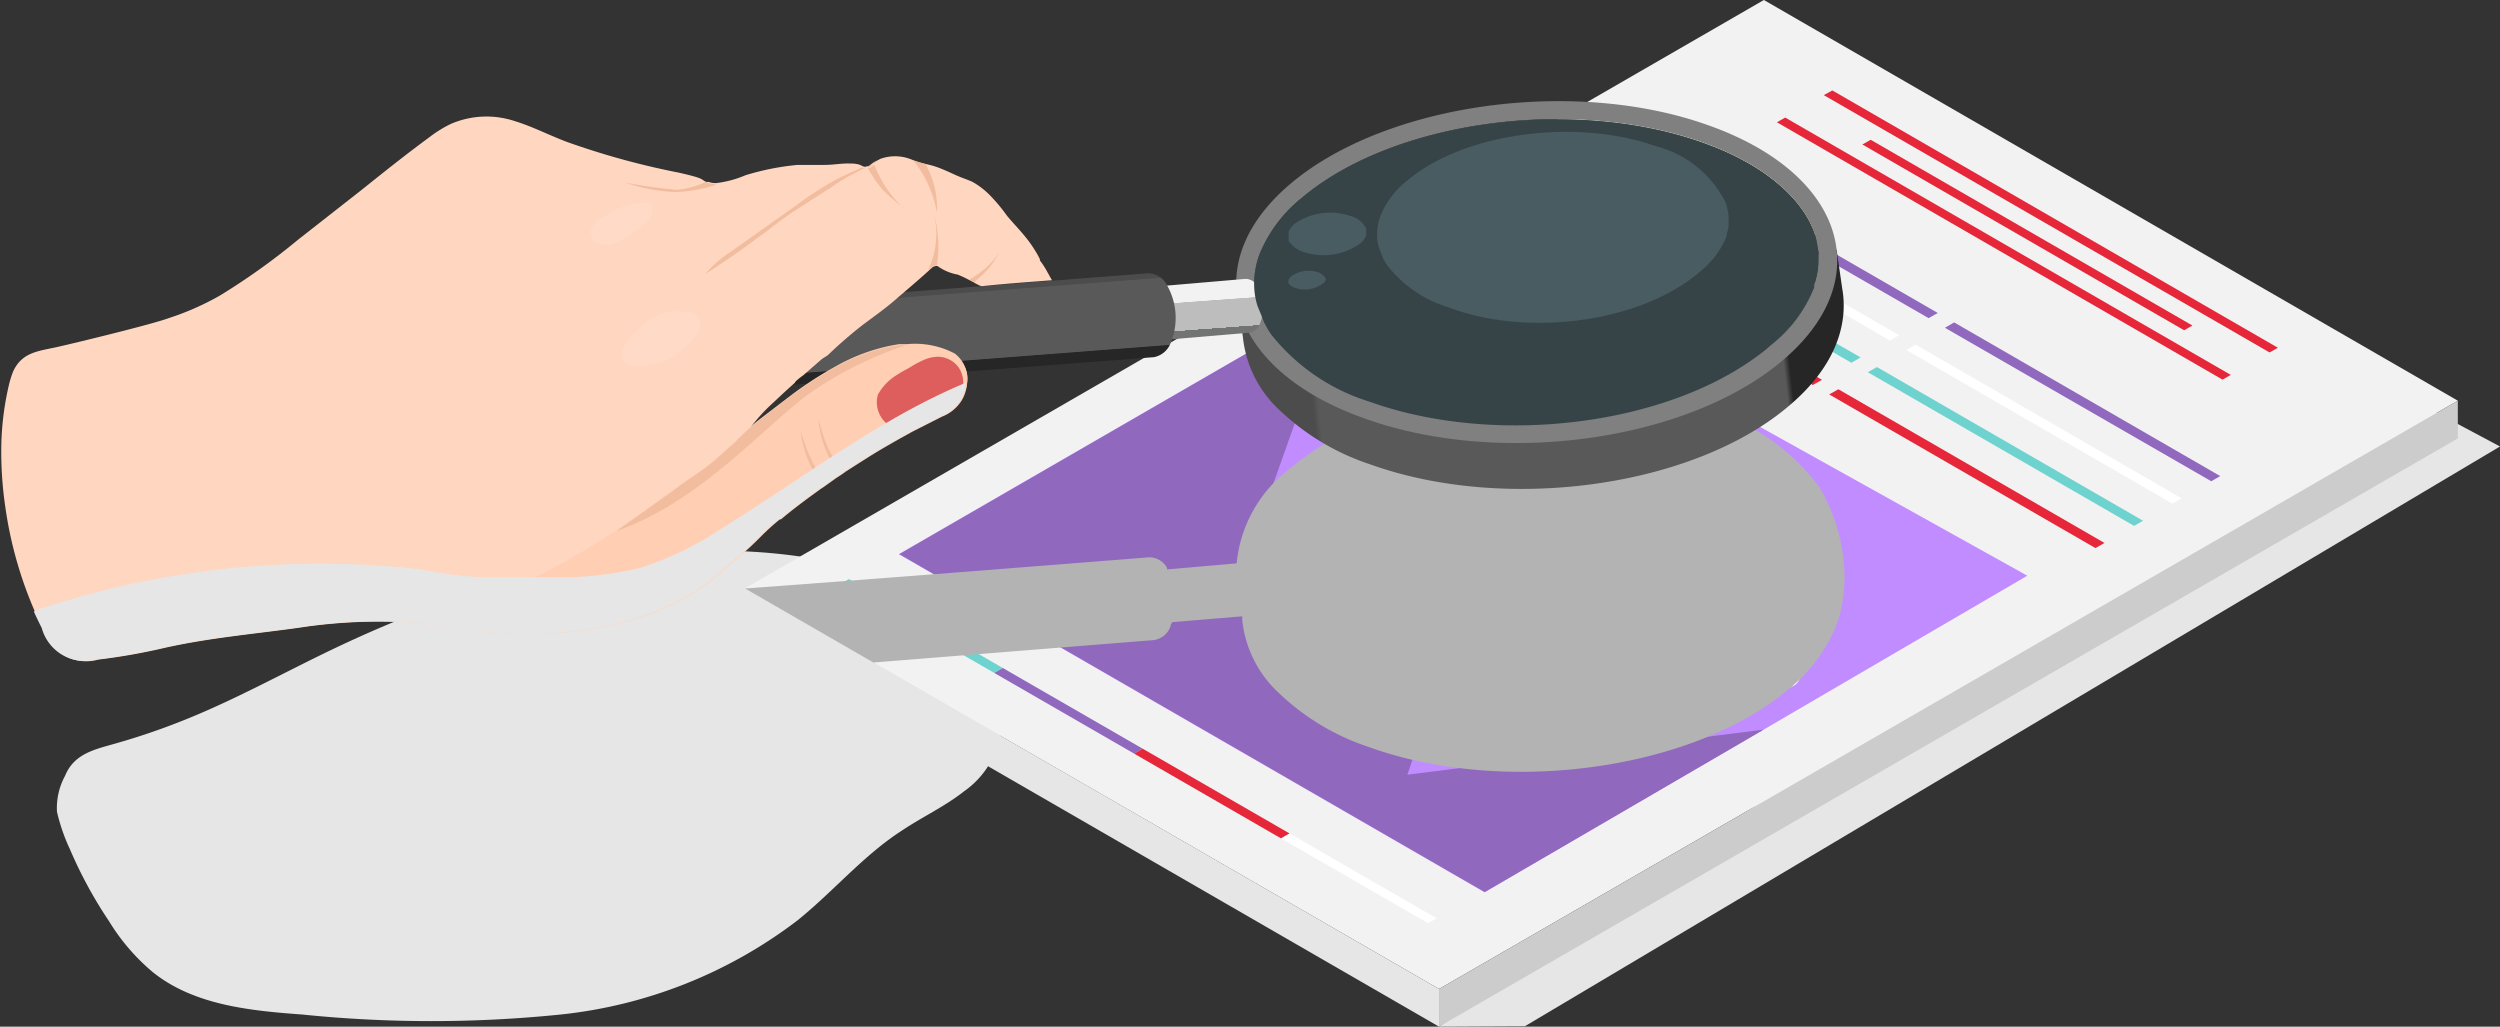
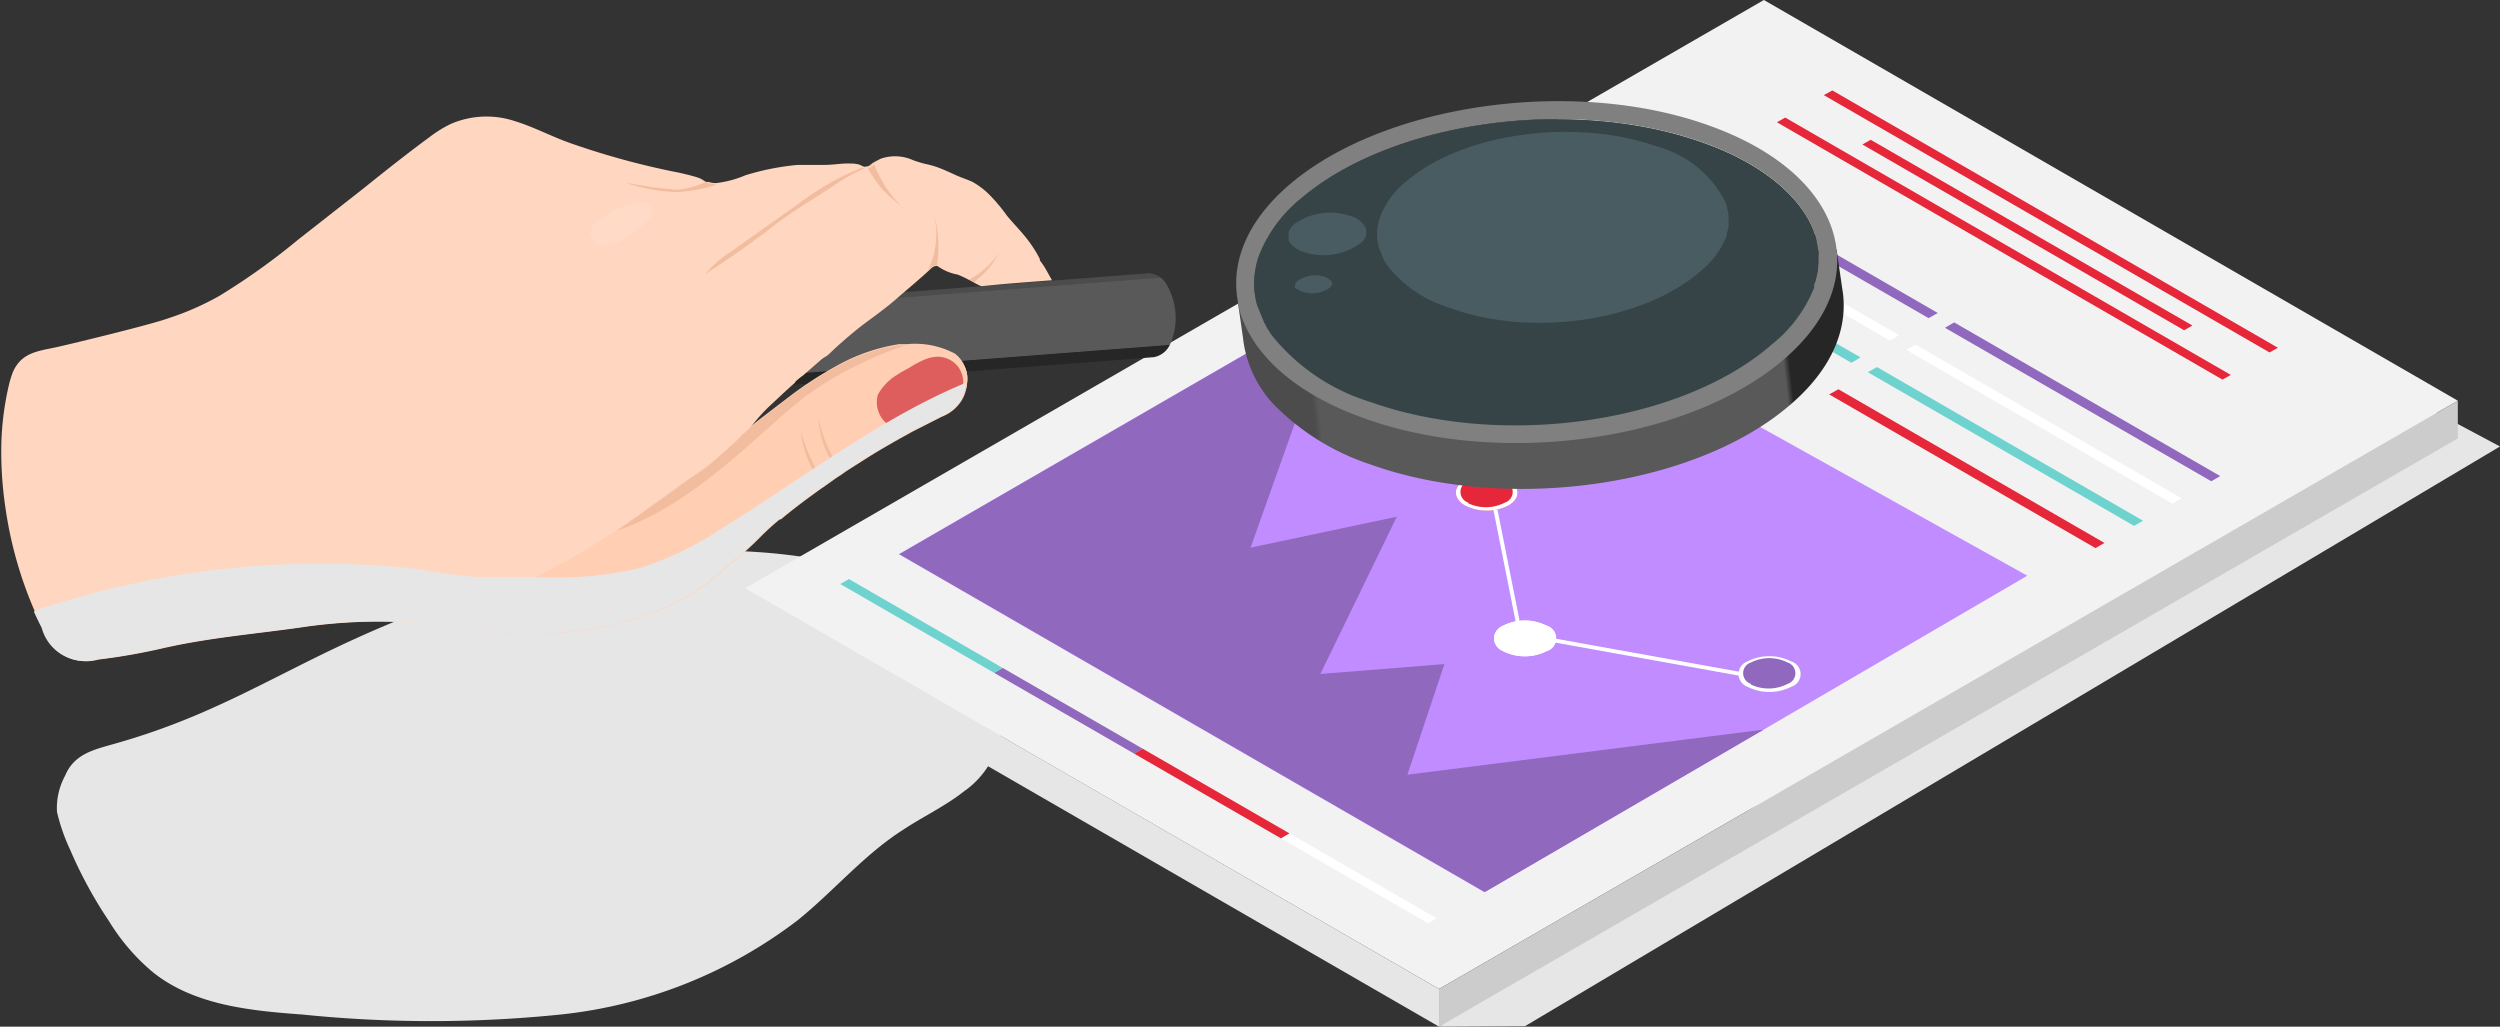
<svg xmlns="http://www.w3.org/2000/svg" xmlns:xlink="http://www.w3.org/1999/xlink" viewBox="0 0 111.43 45.76">
  <rect x="0" y="0" width="111.43" height="45.76" fill="#333333" stroke="none" />
  <defs>
    <style>.cls-1{isolation:isolate;}.cls-2,.cls-5{fill:#e6e6e6;}.cls-11,.cls-2{mix-blend-mode:multiply;}.cls-3{fill:#f2f2f2;}.cls-4{fill:#c18cff;}.cls-6{fill:#ccc;}.cls-7{fill:#e62739;}.cls-8{fill:#fff;}.cls-9{fill:#9068be;}.cls-10{fill:#6ed3cf;}.cls-11{fill:#b3b3b3;}.cls-12{fill:url(#Безымянный_градиент_6);}.cls-13{fill:gray;}.cls-14{fill:#83a263;}.cls-15{fill:url(#Безымянный_градиент_45);}.cls-16{fill:url(#Безымянный_градиент_5);}.cls-17{fill:#9d9d9d;}.cls-18{fill:url(#Безымянный_градиент_6-2);}.cls-19{fill:#262626;}.cls-20{fill:#364447;}.cls-20,.cls-21{mix-blend-mode:screen;}.cls-21{fill:#495c61;}.cls-22{fill:#ffd6bf;}.cls-23{fill:#f2bc9e;}.cls-24{fill:#ffdbc7;}.cls-25{fill:#ffceb3;}.cls-26{fill:#de5d5d;}</style>
    <linearGradient id="Безымянный_градиент_6" x1="1115.79" y1="188.32" x2="1127.36" y2="211.97" gradientTransform="translate(967.08 -602.77) rotate(109.74)" gradientUnits="userSpaceOnUse">
      <stop offset="0.1" stop-color="#262626" />
      <stop offset="0.11" stop-color="#595959" />
      <stop offset="0.9" stop-color="#595959" />
      <stop offset="0.91" stop-color="#4c4c4c" />
    </linearGradient>
    <linearGradient id="Безымянный_градиент_45" x1="1110.4" y1="193.51" x2="1122.11" y2="214.1" xlink:href="#Безымянный_градиент_6" />
    <linearGradient id="Безымянный_градиент_5" x1="-647.75" y1="-363.09" x2="-646.54" y2="-360.98" gradientTransform="matrix(0.83, -0.56, -0.56, -0.83, 716.96, -280.11)" gradientUnits="userSpaceOnUse">
      <stop offset="0.11" stop-color="#727373" />
      <stop offset="0.11" stop-color="#bdbdbd" />
      <stop offset="0.62" stop-color="#bdbdbd" />
      <stop offset="0.63" stop-color="#f2f2f2" />
    </linearGradient>
    <linearGradient id="Безымянный_градиент_6-2" x1="-658.77" y1="-357.65" x2="-656.91" y2="-354.38" gradientTransform="matrix(0.83, -0.56, -0.56, -0.83, 716.96, -280.11)" xlink:href="#Безымянный_градиент_6" />
  </defs>
  <title>17</title>
  <g class="cls-1">
    <g id="Layer">
      <path class="cls-2" d="M374.06,398.25a10.49,10.49,0,0,0-2.59-2.95,8.45,8.45,0,0,0-2.79-1.11c-7.78-1.89-16,.25-23.25,3.73-2.08,1-4.11,2.12-6.25,3a30.66,30.66,0,0,1-3.38,1.17c-.91.26-1.81.45-2.21,1.43a3,3,0,0,0-.36,1.61,8.48,8.48,0,0,0,.58,1.67,19.42,19.42,0,0,0,1.74,3.2,9.23,9.23,0,0,0,1.95,2.27c1.83,1.47,4.33,1.72,6.67,1.89a56.66,56.66,0,0,0,11.5,0,21,21,0,0,0,10.57-4.2c1.6-1.29,2.94-2.9,4.65-4,.91-.61,1.91-1.07,2.77-1.75a3.93,3.93,0,0,0,1.65-2.72A5.39,5.39,0,0,0,374.06,398.25Z" transform="translate(-330.69 -368.94)" />
      <polygon class="cls-2" points="64.14 45.76 67.97 45.74 111.43 19.9 105.64 16.82 64.14 45.76" />
      <polygon class="cls-3" points="109.55 17.86 64.14 44.08 38.93 29.53 33.21 26.23 33.21 26.22 78.62 0 109.55 17.86" />
      <polygon class="cls-4" points="90.36 25.66 78.61 32.52 66.18 39.76 66.17 39.77 40.06 24.7 59.64 13.39 64.03 11 90.36 25.66" />
      <polygon class="cls-5" points="64.14 45.76 64.14 44.08 33.21 26.22 33.21 27.9 64.14 45.76" />
      <polygon class="cls-6" points="109.55 17.86 109.55 19.54 64.14 45.76 64.14 44.08 109.55 17.86" />
      <polygon class="cls-7" points="101.16 15.71 81.29 4.24 81.67 4.03 101.53 15.5 101.16 15.71" />
      <polygon class="cls-7" points="99.06 16.92 79.2 5.45 79.57 5.24 99.43 16.71 99.06 16.92" />
      <polygon class="cls-7" points="97.35 14.72 83.01 6.44 83.38 6.23 97.72 14.51 97.35 14.72" />
      <path class="cls-7" d="M403.25,378.2h0l-3.83-2.2h0a7.71,7.71,0,0,1,3.8-.91Z" transform="translate(-330.69 -368.94)" />
      <path class="cls-8" d="M409,378.22h-5.39l3.8-2.2A2.69,2.69,0,0,1,409,378.22Z" transform="translate(-330.69 -368.94)" />
      <path class="cls-8" d="M403.14,378.36l-3.8,2.19a2.73,2.73,0,0,1-1.59-2.2Z" transform="translate(-330.69 -368.94)" />
      <path class="cls-9" d="M403.29,381.52h0a7.82,7.82,0,0,1-3.82-.92l3.8-2.19h0Z" transform="translate(-330.69 -368.94)" />
      <path class="cls-7" d="M407.23,380.59a7.79,7.79,0,0,1-3.8.9l0-3.11Z" transform="translate(-330.69 -368.94)" />
      <path class="cls-10" d="M407.37,380.51h0l-3.82-2.21h5.39v0a.06.06,0,0,0,0,0v.11s0,.07,0,.11l0,.15a2.47,2.47,0,0,1-.1.29h0a1.59,1.59,0,0,1-.15.29h0a2.75,2.75,0,0,1-.19.28l0,0-.08.09h0l-.11.12a.63.63,0,0,1-.12.11l-.13.12-.14.11-.22.16Z" transform="translate(-330.69 -368.94)" />
      <path class="cls-5" d="M408.72,378.26v0Z" transform="translate(-330.69 -368.94)" />
      <path class="cls-10" d="M403.13,378.25h-5.39a2.67,2.67,0,0,1,1.57-2.2Z" transform="translate(-330.69 -368.94)" />
      <path class="cls-9" d="M407.22,376l-3.8,2.19,0-3.11A7.82,7.82,0,0,1,407.22,376Z" transform="translate(-330.69 -368.94)" />
      <polygon class="cls-9" points="85.96 14.18 79.84 10.65 80.24 10.41 86.37 13.95 85.96 14.18" />
      <polygon class="cls-9" points="98.56 21.45 86.69 14.61 87.1 14.37 98.96 21.22 98.56 21.45" />
      <polygon class="cls-8" points="84.24 15.18 78.12 11.64 78.52 11.41 84.65 14.94 84.24 15.18" />
      <polygon class="cls-8" points="96.83 22.45 84.97 15.6 85.38 15.36 97.24 22.21 96.83 22.45" />
      <polygon class="cls-10" points="82.52 16.17 76.4 12.63 76.8 12.4 82.93 15.93 82.52 16.17" />
      <polygon class="cls-10" points="95.12 23.44 83.25 16.59 83.66 16.36 95.52 23.21 95.12 23.44" />
-       <polygon class="cls-7" points="80.8 17.16 74.68 13.63 75.08 13.39 81.21 16.93 80.8 17.16" />
      <polygon class="cls-7" points="93.4 24.43 81.53 17.58 81.94 17.35 93.8 24.2 93.4 24.43" />
      <polygon class="cls-9" points="50.93 33.37 50.55 33.59 44.31 29.99 44.69 29.77 50.93 33.37" />
      <polygon class="cls-7" points="57.48 37.15 57.1 37.37 50.55 33.59 50.93 33.37 57.48 37.15" />
      <polygon class="cls-8" points="64.03 40.93 63.65 41.15 57.1 37.37 57.48 37.15 64.03 40.93" />
      <polygon class="cls-10" points="44.69 29.77 44.31 29.99 37.45 26.03 37.84 25.81 44.69 29.77" />
      <polygon class="cls-9" points="78.61 32.52 66.18 39.76 40.09 24.7 59.66 13.39 55.74 24.41 62.26 23.03 58.85 30.04 64.38 29.6 62.73 34.53 78.61 32.52" />
      <path class="cls-8" d="M410.52,398.42a2.14,2.14,0,0,0-1.94,0,.6.6,0,0,0,0,1.13,2.16,2.16,0,0,0,1.95,0A.59.59,0,0,0,410.52,398.42Zm-1.79,1a.5.5,0,0,1,0-.95,1.82,1.82,0,0,1,1.64,0,.5.5,0,0,1,0,.95A1.84,1.84,0,0,1,408.73,399.45Z" transform="translate(-330.69 -368.94)" />
      <path class="cls-9" d="M410.52,398.42a2.14,2.14,0,0,0-1.94,0,.6.6,0,0,0,0,1.13,2.16,2.16,0,0,0,1.95,0A.59.59,0,0,0,410.52,398.42Z" transform="translate(-330.69 -368.94)" />
      <path class="cls-8" d="M410.52,398.42a2.14,2.14,0,0,0-1.94,0,.6.6,0,0,0,0,1.13,2.16,2.16,0,0,0,1.95,0A.59.59,0,0,0,410.52,398.42Zm-1.79,1a.5.5,0,0,1,0-.95,1.82,1.82,0,0,1,1.64,0,.5.5,0,0,1,0,.95A1.84,1.84,0,0,1,408.73,399.45Z" transform="translate(-330.69 -368.94)" />
      <path class="cls-8" d="M399.63,396.83a2.16,2.16,0,0,0-1.95,0c-.53.31-.53.81,0,1.13a2.16,2.16,0,0,0,1.95,0A.59.59,0,0,0,399.63,396.83Z" transform="translate(-330.69 -368.94)" />
      <path class="cls-8" d="M399.63,396.83a2.16,2.16,0,0,0-1.95,0,.6.6,0,0,0,0,1.13,2.16,2.16,0,0,0,1.95,0A.59.59,0,0,0,399.63,396.83Zm-1.79,1a.5.5,0,0,1,0-.95,1.82,1.82,0,0,1,1.64,0c.45.27.45.69,0,.95A1.82,1.82,0,0,1,397.84,397.86Z" transform="translate(-330.69 -368.94)" />
      <path class="cls-7" d="M397.92,390.34a2.11,2.11,0,0,0-1.94,0c-.54.31-.53.81,0,1.13a2.16,2.16,0,0,0,1.95,0C398.47,391.15,398.46,390.65,397.92,390.34Z" transform="translate(-330.69 -368.94)" />
      <path class="cls-8" d="M397.92,390.34a2.11,2.11,0,0,0-1.94,0c-.54.31-.53.81,0,1.13a2.16,2.16,0,0,0,1.95,0C398.47,391.15,398.46,390.65,397.92,390.34Zm-1.79,1a.5.5,0,0,1,0-.95,1.82,1.82,0,0,1,1.64,0,.5.5,0,0,1,0,.95A1.84,1.84,0,0,1,396.13,391.37Z" transform="translate(-330.69 -368.94)" />
      <path class="cls-10" d="M394.18,382.23a2.11,2.11,0,0,0-1.94,0c-.54.31-.54.81,0,1.13a2.16,2.16,0,0,0,1.95,0A.59.59,0,0,0,394.18,382.23Z" transform="translate(-330.69 -368.94)" />
      <path class="cls-8" d="M394.18,382.23a2.11,2.11,0,0,0-1.94,0c-.54.31-.54.81,0,1.13a2.16,2.16,0,0,0,1.95,0A.59.59,0,0,0,394.18,382.23Zm-1.79,1a.5.5,0,0,1,0-.95,1.82,1.82,0,0,1,1.64,0,.5.5,0,0,1,0,.95A1.84,1.84,0,0,1,392.39,383.26Z" transform="translate(-330.69 -368.94)" />
      <rect class="cls-8" x="394.87" y="383.2" width="0.18" height="7.32" transform="translate(-442.32 -203.48) rotate(-20.8)" />
      <rect class="cls-8" x="397.75" y="391.61" width="0.18" height="5.06" transform="translate(-399.94 -283.75) rotate(-11.25)" />
      <polygon class="cls-8" points="77.54 30.12 69.2 28.62 69.24 28.45 77.57 29.95 77.54 30.12" />
-       <path class="cls-11" d="M412.9,394.47a8,8,0,0,0-1.12-3.82,9.52,9.52,0,0,0-4.9-3.44c-6.05-2.17-14.41-1-18.66,2.59a6,6,0,0,0-2.41,4.25l-3.1.27,0-.06a.9.9,0,0,0-.81-.48s-12.55,1-18,1.39l5.72,3.3,12.5-1a.93.93,0,0,0,.74-.61c0-.06.05-.13.08-.19l3.12-.26,0,.18a5.15,5.15,0,0,0,1.59,3.2,10.65,10.65,0,0,0,4.09,2.46c6.05,2.17,14.42,1,18.67-2.59a7,7,0,0,0,2.22-3.09A6.7,6.7,0,0,0,412.9,394.47Z" transform="translate(-330.69 -368.94)" />
      <path class="cls-12" d="M391.77,389.64a10.73,10.73,0,0,1-4.09-2.46,5.15,5.15,0,0,1-1.59-3.2l-.21-1.46v-.1l.3.29a5.61,5.61,0,0,1,.43-1.2,3.85,3.85,0,0,0,.76,2.35,8.88,8.88,0,0,0,4.4,3c5.8,2.08,13.82,1,17.88-2.44a6.27,6.27,0,0,0,1.91-2.57,3.64,3.64,0,0,0,0-2.48,5.87,5.87,0,0,1,.72,1c.14-.15.24-.28.27-.31l.25,1.73c.31,1.74-.43,3.6-2.36,5.23C406.19,390.65,397.82,391.81,391.77,389.64Z" transform="translate(-330.69 -368.94)" />
      <path class="cls-13" d="M410.15,385c1.82-1.54,2.59-3.28,2.4-4.93-.24-2.21-2.2-4.29-5.67-5.53-6-2.17-14.42-1-18.67,2.59-1.94,1.64-2.68,3.51-2.34,5.27v.1c.45,2.05,2.38,3.93,5.61,5.08C397.53,389.77,405.91,388.61,410.15,385Zm-23.09-1.65-.32-.78a3.56,3.56,0,0,1-.14-1.08h0a3.78,3.78,0,0,1,.22-1.18,6.15,6.15,0,0,1,1.92-2.56c4.05-3.43,12.07-4.53,17.88-2.45,2.62.94,4.35,2.4,4.93,4l0,0a4.16,4.16,0,0,1,.12.44,3.5,3.5,0,0,1,.07.45v.05a3,3,0,0,1,0,.42v0a2.2,2.2,0,0,1-.05.44v0a2,2,0,0,1-.12.47c0,.05,0,.1,0,.14a6.27,6.27,0,0,1-1.91,2.57c-4.06,3.43-12.08,4.52-17.88,2.44a8.88,8.88,0,0,1-4.4-3A4.3,4.3,0,0,1,387.06,383.37Z" transform="translate(-330.69 -368.94)" />
      <path class="cls-14" d="M386.6,381.51a3.51,3.51,0,0,1,.22-1.18,6.07,6.07,0,0,1,1.92-2.56c4.05-3.43,12.07-4.53,17.87-2.45,2.63.94,4.37,2.4,4.95,4a10.29,10.29,0,0,0-4.39-2.77c-6-2.17-14.42-1-18.67,2.59A7.51,7.51,0,0,0,386.6,381.51Z" transform="translate(-330.69 -368.94)" />
      <path class="cls-15" d="M387.06,383.37l-.32-.78a3.56,3.56,0,0,1-.14-1.08h0a3.78,3.78,0,0,1,.22-1.18,6.15,6.15,0,0,1,1.92-2.56c4.05-3.43,12.07-4.53,17.88-2.45,2.62.94,4.35,2.4,4.93,4l0,0a3.17,3.17,0,0,1,.12.44c0,.15.05.3.07.45v.05c0,.14,0,.28,0,.42v0a3.12,3.12,0,0,1-.05.44v0a4.05,4.05,0,0,1-.12.47,8.22,8.22,0,0,0-4.69-3.5c-5.8-2.08-13.83-1-17.87,2.45a6.11,6.11,0,0,0-1.92,2.56C387.09,383.27,387.08,383.32,387.06,383.37Z" transform="translate(-330.69 -368.94)" />
-       <path class="cls-16" d="M386.72,381.68a1.86,1.86,0,0,1,.12,1.7.6.6,0,0,1-.48.39h0l-4.27.36-.09-2.4,4.2-.36h0A.59.59,0,0,1,386.72,381.68Z" transform="translate(-330.69 -368.94)" />
      <path class="cls-17" d="M382.46,382c-.3-.45-.74-.41-1,.08a1.92,1.92,0,0,0,.12,1.7.52.52,0,0,0,1-.08A1.86,1.86,0,0,0,382.46,382Z" transform="translate(-330.69 -368.94)" />
      <path class="cls-18" d="M382.68,381.61a2.93,2.93,0,0,1,.18,2.64,1,1,0,0,1-.74.61h0l-20.55,1.57-.12-3.73,20.42-1.58h0A.94.94,0,0,1,382.68,381.61Z" transform="translate(-330.69 -368.94)" />
      <path class="cls-19" d="M362.16,383.19c-.47-.7-1.15-.65-1.52.12a2.93,2.93,0,0,0,.18,2.64.81.81,0,0,0,1.53-.12A2.93,2.93,0,0,0,362.16,383.19Z" transform="translate(-330.69 -368.94)" />
      <path class="cls-20" d="M391.75,386.85a9,9,0,0,1-4.4-3,4.19,4.19,0,0,1-.29-.49l-.32-.78a3.28,3.28,0,0,1-.15-1.08h0a3.78,3.78,0,0,1,.22-1.18,6.21,6.21,0,0,1,1.91-2.57c4.06-3.42,12.08-4.52,17.88-2.44,2.63.94,4.35,2.4,4.94,4,0,0,0,0,0,0a1.8,1.8,0,0,1,.12.44,3.54,3.54,0,0,1,.08.45.11.11,0,0,1,0,.05,2,2,0,0,1,0,.42v0a2.2,2.2,0,0,1-.05.44h0a2.59,2.59,0,0,1-.12.48.78.78,0,0,1,0,.14,6.19,6.19,0,0,1-1.91,2.57C405.58,387.84,397.56,388.93,391.75,386.85Z" transform="translate(-330.69 -368.94)" />
      <path class="cls-21" d="M395.28,382.65a5.5,5.5,0,0,1-2.74-1.86c-.07-.1-.13-.2-.19-.3l-.19-.49a1.9,1.9,0,0,1-.09-.67h0a2.42,2.42,0,0,1,.14-.74A3.76,3.76,0,0,1,393.4,377c2.52-2.14,7.52-2.82,11.14-1.53a4.8,4.8,0,0,1,3.07,2.51s0,0,0,0a1.34,1.34,0,0,1,.07.27,1.51,1.51,0,0,1,.05.28v0a1.22,1.22,0,0,1,0,.27h0a1.24,1.24,0,0,1,0,.27h0a1.38,1.38,0,0,1-.08.29.36.36,0,0,1,0,.1,3.89,3.89,0,0,1-1.19,1.59C403.89,383.27,398.9,384,395.28,382.65Z" transform="translate(-330.69 -368.94)" />
      <path class="cls-21" d="M388.79,380.17a1.25,1.25,0,0,1-.61-.42l-.05-.06,0-.11a.77.77,0,0,1,0-.15h0a.5.5,0,0,1,0-.16.9.9,0,0,1,.27-.36,2.79,2.79,0,0,1,2.49-.34,1.07,1.07,0,0,1,.69.56h0a.14.14,0,0,1,0,.06.13.13,0,0,1,0,.06h0v.06h0v.06h0a.13.13,0,0,1,0,.06v0a.79.79,0,0,1-.26.36A2.81,2.81,0,0,1,388.79,380.17Z" transform="translate(-330.69 -368.94)" />
-       <path class="cls-21" d="M388.41,381.77a.6.6,0,0,1-.29-.2.05.05,0,0,1,0,0l0,0a.17.17,0,0,1,0-.07h0a.22.22,0,0,1,0-.08.41.41,0,0,1,.13-.17,1.35,1.35,0,0,1,1.2-.17.58.58,0,0,1,.33.27h0v.06h0v0h0v0h0a0,0,0,0,1,0,0h0a.41.41,0,0,1-.13.17A1.35,1.35,0,0,1,388.41,381.77Z" transform="translate(-330.69 -368.94)" />
+       <path class="cls-21" d="M388.41,381.77l0,0a.17.17,0,0,1,0-.07h0a.22.22,0,0,1,0-.08.41.41,0,0,1,.13-.17,1.35,1.35,0,0,1,1.2-.17.58.58,0,0,1,.33.27h0v.06h0v0h0v0h0a0,0,0,0,1,0,0h0a.41.41,0,0,1-.13.17A1.35,1.35,0,0,1,388.41,381.77Z" transform="translate(-330.69 -368.94)" />
      <path class="cls-22" d="M377.58,381.43c-1,.08-2.05.15-3.07.26h-.1a2.64,2.64,0,0,1-.33-.17l-.11-.06-.12-.06a5,5,0,0,0-.47-.22,2.19,2.19,0,0,1-.9-.38l0,0a.26.26,0,0,0-.09,0,.31.31,0,0,0-.18.09l-.13.12c-.48.44-1,.87-1.47,1.28s-1,.78-1.49,1.15a19.17,19.17,0,0,0-1.52,1.32c-.1.08-.22.13-.32.22l-.39.34-.4.35s-.37.26-.37.33c-.34.3-.67.61-1,.92a7.3,7.3,0,0,0-.81.86c-.08.09-.14.18-.21.27l.51-.36,1.31-1a16.36,16.36,0,0,1,2-1.3,8.31,8.31,0,0,1,2.5-.94l.33-.06.36,0a3.79,3.79,0,0,1,2.14.42,1.17,1.17,0,0,1,.54,1.2,1.65,1.65,0,0,1-.23.77,1.8,1.8,0,0,1-.88.73l-.67.34-.67.34-.63.35c-.44.25-.89.51-1.32.78l-.63.4-.39.25-.15.11-.29.19-.42.3-.11.08-.08.05c-.63.45-1.24.9-1.82,1.39a.1.1,0,0,0-.05,0,10.19,10.19,0,0,0-.85.77c-.49.5-1,.94-1.56,1.4a9.12,9.12,0,0,1-1.56,1.2,13.1,13.1,0,0,1-2.7,1.14,16.84,16.84,0,0,1-5.43.58c-.57,0-1.14-.07-1.72-.14s-1.36-.21-2-.29l-.61-.06a23.57,23.57,0,0,0-5,.23c-2,.28-4,.45-6,.9a27.19,27.19,0,0,1-2.95.52,2,2,0,0,1-2.47-1.4c-.12-.24-.24-.48-.35-.73a17.91,17.91,0,0,1-1.32-4.65,17,17,0,0,1-.18-2.85,13,13,0,0,1,.33-2.58,4.44,4.44,0,0,1,.19-.62c.4-.89,1.16-.92,2-1.11s4.18-1,4.94-1.28a12.24,12.24,0,0,0,2.27-1,30,30,0,0,0,3.5-2.5l2.82-2.21c1-.8,2-1.6,3.05-2.37a5.43,5.43,0,0,1,.92-.57,4,4,0,0,1,2.87-.13c.88.27,1.68.71,2.53,1a34.73,34.73,0,0,0,4.8,1.3c.26.06.52.12.78.2s.28.15.42.21l.11,0a.93.93,0,0,0,.34.05,4.78,4.78,0,0,0,1.3-.35,11.49,11.49,0,0,1,2.32-.46c.41,0,.8,0,1.21,0s.77-.08,1.16-.06a1.27,1.27,0,0,1,.39.05l.15.07a.19.19,0,0,0,.18,0h0l.07,0c.08,0,.14-.11.22-.15l.18-.11.13-.07a1.94,1.94,0,0,1,1.46.06h0a5.18,5.18,0,0,0,.56.17h0a3.74,3.74,0,0,1,.74.23c.23.09.45.2.68.3s.46.17.67.27a3.43,3.43,0,0,1,.74.56,7.86,7.86,0,0,1,.79.94c.25.31.54.6.8.92a5.55,5.55,0,0,1,.47.66c.07.11.14.24.2.36l0,.06C377.28,380.85,377.41,381.15,377.58,381.43Z" transform="translate(-330.69 -368.94)" />
-       <path class="cls-23" d="M372.45,378.41a5.21,5.21,0,0,0-1-2.26l-.07-.07a5.18,5.18,0,0,0,.56.17A4,4,0,0,1,372.45,378.41Z" transform="translate(-330.69 -368.94)" />
      <path class="cls-23" d="M372.45,380.78a.26.26,0,0,0-.09,0,.32.32,0,0,0-.19.1l-.12.11a3.76,3.76,0,0,0,.23-2.66A5.56,5.56,0,0,1,372.45,380.78Z" transform="translate(-330.69 -368.94)" />
      <path class="cls-23" d="M375.22,380.22a3.89,3.89,0,0,1-.93,1.14l-.17.16h0l-.11-.06-.12-.06A3.9,3.9,0,0,0,375.22,380.22Z" transform="translate(-330.69 -368.94)" />
      <path class="cls-23" d="M371,378.23a10.19,10.19,0,0,1-.94-.8,5.89,5.89,0,0,1-.69-1l0,0,.07,0,.22-.15a5.27,5.27,0,0,0,1.28,1.92l.06.05A.06.06,0,0,1,371,378.23Z" transform="translate(-330.69 -368.94)" />
      <path class="cls-23" d="M369.78,376.08l-.26.23a9.34,9.34,0,0,0-1.81,1l-.91.58c-.45.29-.91.58-1.34.9s-.64.5-1,.75c-.75.57-1.54,1.1-2.33,1.61a5.1,5.1,0,0,1,1.15-1l2-1.42.85-.6a14.79,14.79,0,0,1,1.71-1.12c.32-.18.65-.33,1-.48l.25-.12a.2.2,0,0,0,.19,0l.1-.05A4.4,4.4,0,0,1,369.78,376.08Z" transform="translate(-330.69 -368.94)" />
-       <path class="cls-24" d="M361.87,383.16a.63.63,0,0,0-.11-.13,1,1,0,0,0-.63-.2,2.46,2.46,0,0,0-2.09.87c-.22.25-.75.78-.63,1.16.23.74,1.82.25,2.25,0a2.55,2.55,0,0,0,.61-.47C361.53,384.12,362.09,383.57,361.87,383.16Z" transform="translate(-330.69 -368.94)" />
      <path class="cls-24" d="M359.11,378a3.07,3.07,0,0,0-1,.3,6.46,6.46,0,0,0-.71.44c-.3.2-.57.6-.25.92s.88.15,1.23,0a4.85,4.85,0,0,0,1.14-.87.88.88,0,0,0,.24-.34.34.34,0,0,0-.08-.38.51.51,0,0,0-.38-.09Z" transform="translate(-330.69 -368.94)" />
      <path class="cls-23" d="M362.57,377.14l0,.05a6.5,6.5,0,0,1-1.75.31,7.64,7.64,0,0,1-2.25-.42,20.5,20.5,0,0,0,2.3.32,3.81,3.81,0,0,0,1.28-.35l.11.05A1.27,1.27,0,0,0,362.57,377.14Z" transform="translate(-330.69 -368.94)" />
      <path class="cls-25" d="M373.51,386.72a1.8,1.8,0,0,1-.88.73l-.67.34-.67.34-.63.35c-.44.25-.89.51-1.32.78l-.63.4-.39.25-.15.11-.29.19-.41.29h0l-.11.08-.08.05a17.5,17.5,0,0,0-1.82,1.39.1.1,0,0,0-.05,0,10.19,10.19,0,0,0-.85.77c-.49.5-1,.94-1.56,1.4a9.12,9.12,0,0,1-1.56,1.2,13.1,13.1,0,0,1-2.7,1.14,16.84,16.84,0,0,1-5.43.58c-.57,0-1.14-.07-1.72-.14s-1.36-.21-2-.29c.73-.24,1.47-.51,2.2-.8a33.29,33.29,0,0,0,5-2.43q.72-.44,1.41-.9c.72-.49,1.41-1,2.11-1.5q.27-.21.54-.39l.41-.3c.29-.2.59-.39.86-.59s.52-.42.78-.65l.6-.54a9.64,9.64,0,0,1,1.11-1l1.31-1a16.36,16.36,0,0,1,2-1.3,8.31,8.31,0,0,1,2.5-.94l.33-.06.36,0a3.79,3.79,0,0,1,2.14.42A1.44,1.44,0,0,1,373.51,386.72Z" transform="translate(-330.69 -368.94)" />
      <path class="cls-23" d="M368.32,389.91l-.15.11a1.7,1.7,0,0,1-.38-.46,4.2,4.2,0,0,1-.62-2,6.38,6.38,0,0,0,.55,1.59A3.16,3.16,0,0,0,368.32,389.91Z" transform="translate(-330.69 -368.94)" />
      <path class="cls-23" d="M367.47,390.5h0l-.09.07h0a4.57,4.57,0,0,1-1-2.43A7.77,7.77,0,0,0,367.47,390.5Z" transform="translate(-330.69 -368.94)" />
      <path class="cls-26" d="M373.53,385.53a1,1,0,0,0-.26-.38,1.17,1.17,0,0,0-.77-.31,1.62,1.62,0,0,0-.58.12,4.42,4.42,0,0,0-.68.36c-.17.1-.35.18-.52.3a2.38,2.38,0,0,0-.9.91,1.24,1.24,0,0,0,1.22,1.58,1.6,1.6,0,0,0,.47-.19c.43-.23.84-.49,1.27-.72l.31-.19a1.28,1.28,0,0,0,.53-1.12A1.12,1.12,0,0,0,373.53,385.53Z" transform="translate(-330.69 -368.94)" />
      <path class="cls-2" d="M373.74,386a1.65,1.65,0,0,1-.23.77,1.8,1.8,0,0,1-.88.73l-.67.34-.67.34-.63.35c-.44.25-.89.51-1.32.78l-.63.4-.39.25-.15.11-.29.19-.42.3-.11.08-.08.05c-.63.45-1.24.9-1.82,1.39a.1.1,0,0,0-.05,0,10.19,10.19,0,0,0-.85.77c-.49.5-1,.94-1.56,1.4a9.12,9.12,0,0,1-1.56,1.2,13.1,13.1,0,0,1-2.7,1.14,16.84,16.84,0,0,1-5.43.58c-.57,0-1.14-.07-1.72-.14s-1.36-.21-2-.29l-.61-.06a23.57,23.57,0,0,0-5,.23c-2,.28-4,.45-6,.9a27.19,27.19,0,0,1-2.95.52,2,2,0,0,1-2.47-1.4c-.12-.24-.24-.48-.35-.73a1.63,1.63,0,0,1,.19-.09,39.74,39.74,0,0,1,17-1.8,18.51,18.51,0,0,0,2.79.36c1.05,0,2.1,0,3.15,0a15.32,15.32,0,0,0,3.89-.42,14.14,14.14,0,0,0,3.61-1.74C366.44,390.29,369.9,387.59,373.74,386Z" transform="translate(-330.69 -368.94)" />
      <path class="cls-23" d="M371.06,384.33a16.7,16.7,0,0,0-4.49,2.29c-.37.29-.72.59-1.09.91-2.24,2-4.49,4.09-7.3,5.07.72-.49,1.41-1,2.11-1.5a5.3,5.3,0,0,0,.54-.39l.41-.3c.29-.2.59-.39.86-.59s.52-.42.78-.65l.6-.54a9.64,9.64,0,0,1,1.11-1l1.31-1a16.36,16.36,0,0,1,2-1.3,8.31,8.31,0,0,1,2.5-.94l.33-.06Z" transform="translate(-330.69 -368.94)" />
    </g>
  </g>
</svg>